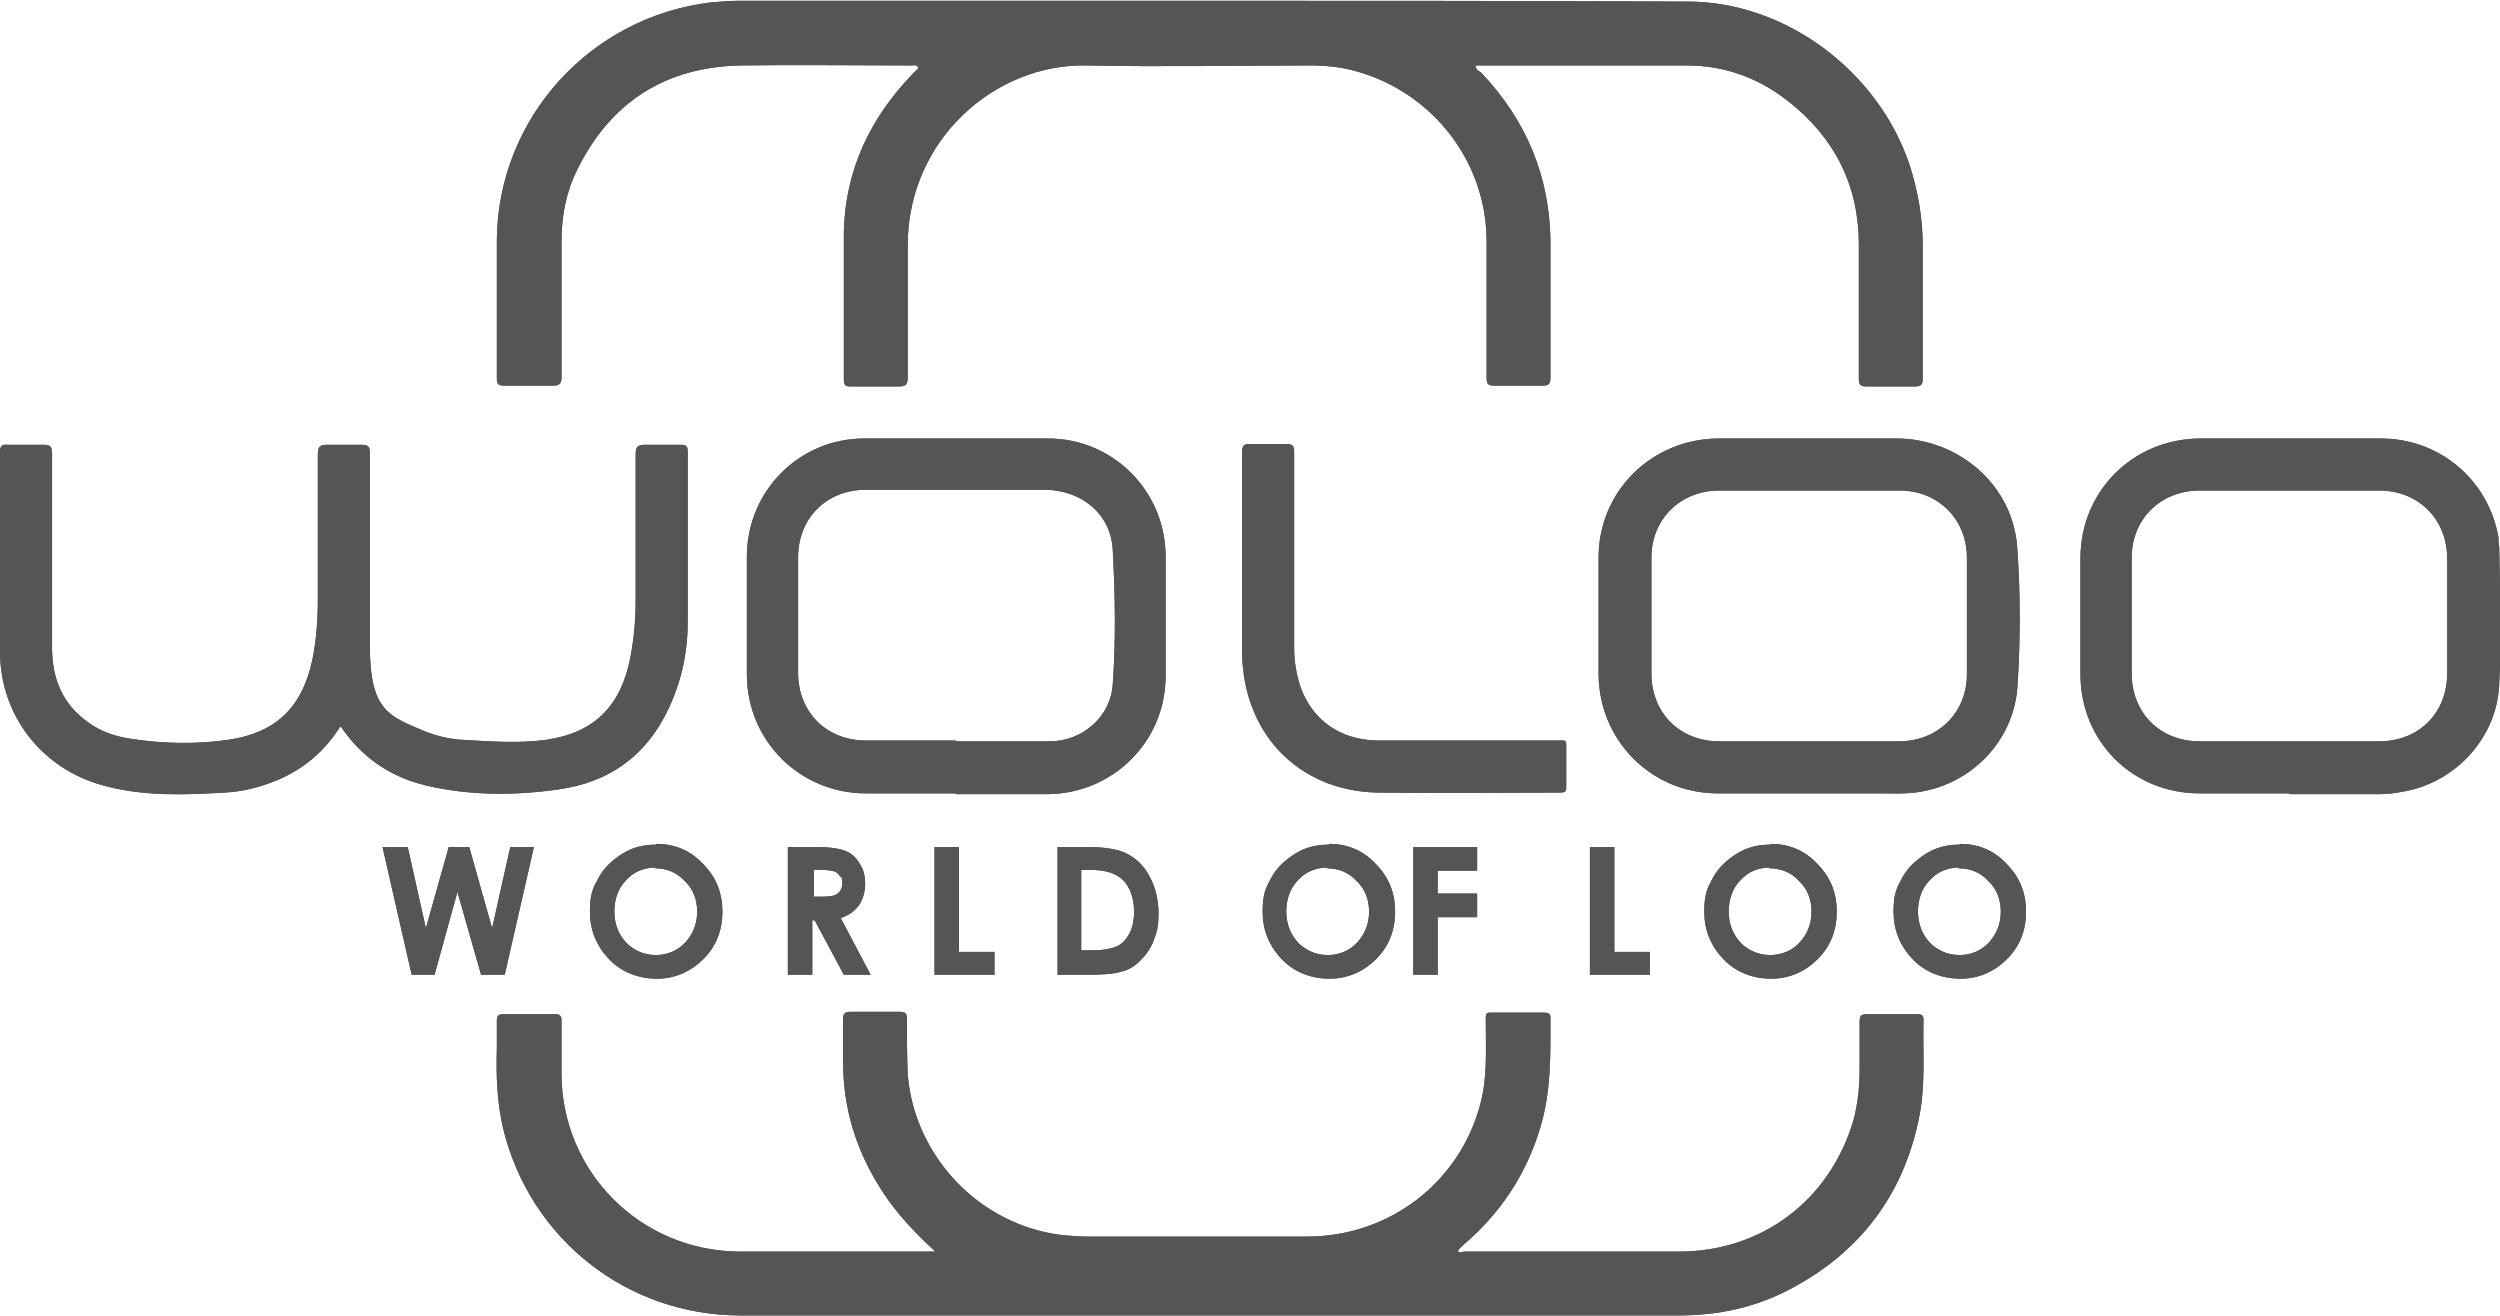
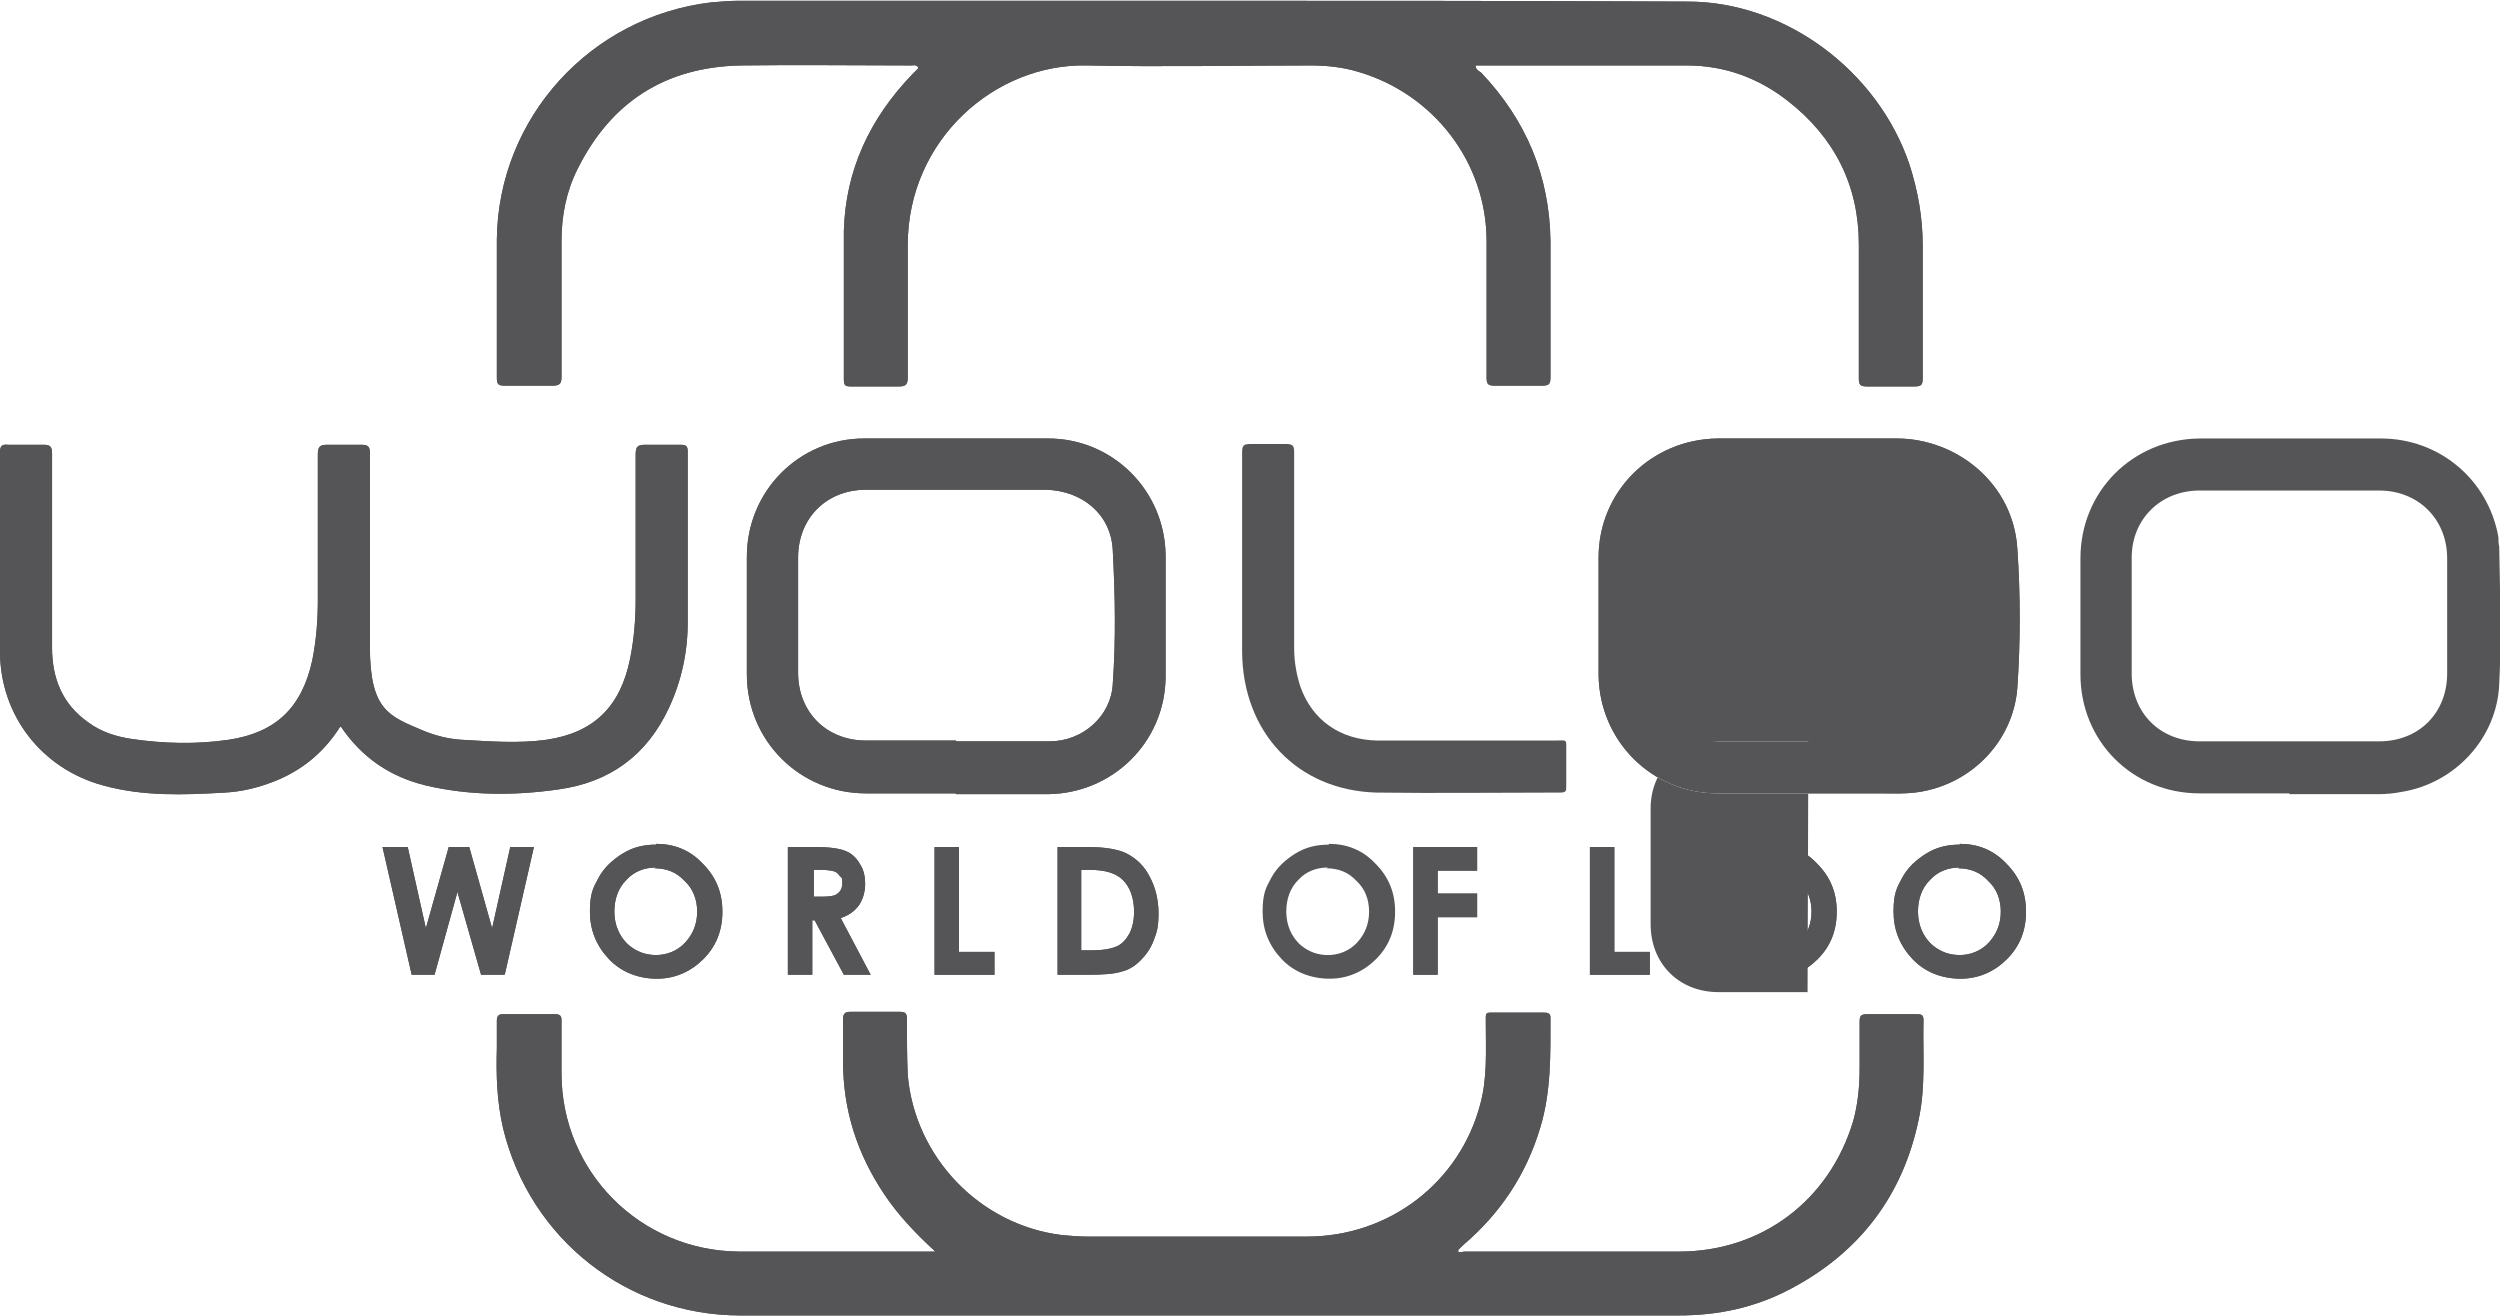
<svg xmlns="http://www.w3.org/2000/svg" id="uuid-2be7ea93-2543-44f2-a662-77af8b7260f9" viewBox="0 0 317 166.9">
  <defs>
    <style>.uuid-3948b7c6-c3a9-4310-8278-ddf083613d6e{fill:#555557;}</style>
  </defs>
  <path class="uuid-3948b7c6-c3a9-4310-8278-ddf083613d6e" d="M116.3,8.4c-.2-.2-.5-.1-.8-.1-7.2,0-14.4-.1-21.6,0-9.6.2-16.5,4.7-20.7,13.2-1.4,2.8-2,5.9-2,9,0,5.8,0,11.5,0,17.3,0,.8-.2,1.1-1.1,1.1-2,0-4.1,0-6.1,0-.7,0-1-.1-1-.9,0-5.9,0-11.8,0-17.7.2-15.4,11.9-28.2,27.2-30,1.2-.1,2.4-.2,3.5-.2h27.7c9.5,0,19,0,28.5,0,21.4,0,42.7,0,64.1.1,12.4,0,24.1,8.8,28.1,20.6,1.1,3.4,1.7,6.8,1.7,10.3,0,5.6,0,11.2,0,16.9,0,.8-.2,1-1,1-2,0-4.1,0-6.1,0-.8,0-1-.2-1-1,0-5.7,0-11.3,0-17,0-7.5-3.1-13.6-9-18.2-3.7-2.9-8-4.5-12.8-4.5-8.8,0-17.6,0-26.3,0s-.3,0-.5,0c0,.5.4.7.7.9,5.7,6,8.7,13.1,8.8,21.4,0,5.7,0,11.5,0,17.2,0,.8-.1,1.1-1,1.1-2,0-4.1,0-6.1,0-.8,0-1-.2-1-1,0-5.8,0-11.5,0-17.3,0-10-6.7-18.7-16.3-21.5-2-.6-4-.8-6-.8-9.4,0-18.9.2-28.3,0-11.7-.3-22.8,9.4-22.8,22.8,0,5.6,0,11.2,0,16.8,0,.8-.2,1.1-1.1,1.1-2,0-4.1,0-6.1,0-.7,0-.9-.1-.9-.9,0-6.3,0-12.5,0-18.8.2-7.7,3.3-14.3,8.7-19.9.2-.2.5-.5.7-.7,0,0,0-.1,0-.2h0Z" />
  <path class="uuid-3948b7c6-c3a9-4310-8278-ddf083613d6e" d="M118.6,158.7c-2.5-2.3-4.7-4.6-6.5-7.3-3.4-5.1-5.2-10.6-5.2-16.8,0-1.8,0-3.6,0-5.4,0-.7.3-.9.9-.9,2.1,0,4.2,0,6.3,0,.7,0,.9.2.9.9,0,2.4,0,4.7.1,7.1.9,10.4,9.1,19,19.5,20.3,1.1.1,2.2.2,3.3.2,9.3,0,18.6,0,27.8,0,10.5,0,19.4-6.9,22-16.8.9-3.3.7-6.7.7-10.1,0-1.7-.2-1.5,1.5-1.5h5.8c.4,0,.9,0,.9.6,0,4.7.1,9.4-1.3,14-1.8,6-5.1,10.9-9.8,14.9-.2.2-.4.4-.6.6,0,0,0,.1,0,.2.3.2.5,0,.8,0,9.1,0,18.1,0,27.2,0,10.5,0,19.1-6.5,22.1-16.6.6-2.2.8-4.4.8-6.7,0-1.9,0-3.9,0-5.8,0-.7.1-1,.9-1,2.1,0,4.2,0,6.3,0,.5,0,.9,0,.9.7-.1,4.2.3,8.4-.6,12.6-2,9.7-7.5,16.9-16.2,21.5-4.5,2.4-9.2,3.4-14.3,3.4h-118.9c-14.4,0-26.7-9.7-30.1-23.7-.8-3.4-.9-6.8-.8-10.2,0-1.2,0-2.4,0-3.5,0-.5.2-.8.7-.8,2.2,0,4.5,0,6.7,0,.7,0,.8.3.8.8,0,2.2,0,4.5,0,6.7,0,12.5,10,22.5,22.5,22.6,8.1,0,16.3,0,24.4,0h.5,0Z" />
  <path class="uuid-3948b7c6-c3a9-4310-8278-ddf083613d6e" d="M43.1,92.2c-2.3,3.6-5.4,5.9-9.2,7.2-1.7.6-3.5,1-5.4,1.1-5.2.3-10.3.5-15.4-.9C5.3,97.5,0,90.7,0,82.6c0-8.4,0-16.8,0-25.2,0-.8.2-1.1,1-1,1.5,0,3.1,0,4.6,0,.8,0,1,.3,1,1.1,0,8.2,0,16.4,0,24.6,0,3.9,1.3,7.2,4.6,9.5,1.6,1.2,3.5,1.8,5.5,2.1,4.1.6,8.2.7,12.3.1,6-.9,9.3-4.1,10.6-10.1.5-2.5.7-5,.7-7.6,0-6.2,0-12.3,0-18.5,0-1,.3-1.2,1.2-1.2,1.5,0,2.9,0,4.4,0,.8,0,1,.3,1,1,0,8.2,0,16.3,0,24.5s2.4,8.9,6.9,10.8c1.5.6,3.1,1,4.7,1.1,3.6.2,7.2.5,10.8,0,6.1-.9,9.4-4.3,10.6-10.3.5-2.5.7-5,.7-7.5,0-6.1,0-12.2,0-18.4,0-1,.3-1.2,1.2-1.2,1.5,0,3,0,4.5,0,.6,0,.9.1.9.8,0,7.3,0,14.6,0,21.8,0,3.7-.8,7.4-2.4,10.8-2.8,6-7.5,9.4-14,10.3-5.6.8-11.2.8-16.8-.5-4.5-1.1-8.1-3.5-10.8-7.5h0Z" />
  <path class="uuid-3948b7c6-c3a9-4310-8278-ddf083613d6e" d="M229.3,100.6h-11.5c-8.4,0-15-6.7-15.1-15,0-5,0-10,0-14.9,0-8.4,6.7-15,15.1-15.1,7.6,0,15.1,0,22.7,0s14.8,5.7,15.3,14c.4,5.8.4,11.8,0,17.6-.5,6.7-5.7,12.1-12.3,13.2-1.8.3-3.6.2-5.4.2-2.9,0-5.9,0-8.8,0h0ZM229.3,94h11.5c4.9,0,8.6-3.6,8.6-8.5,0-4.9,0-9.9,0-14.8,0-4.9-3.7-8.5-8.5-8.5h-22.9c-4.9,0-8.6,3.6-8.6,8.5v14.7c0,5,3.6,8.6,8.6,8.6h11.3,0Z" />
  <path class="uuid-3948b7c6-c3a9-4310-8278-ddf083613d6e" d="M121.2,100.6h-11.4c-8.4,0-15.1-6.7-15.1-15.1v-14.9c0-8.3,6.6-15,14.9-15,7.8,0,15.5,0,23.3,0,8.2,0,14.8,6.6,14.9,14.8,0,5.2,0,10.3,0,15.5-.1,8.2-6.7,14.7-14.9,14.8-3.9,0-7.8,0-11.7,0h0ZM121.3,94h0c3.9,0,7.9,0,11.8,0,4.2,0,7.8-3.2,8-7.3.4-5.6.3-11.2,0-16.9-.2-4.6-3.9-7.6-8.5-7.7h-22.8c-5,0-8.6,3.6-8.6,8.6v14.6c0,5,3.6,8.6,8.6,8.6h11.4Z" />
-   <path class="uuid-3948b7c6-c3a9-4310-8278-ddf083613d6e" d="M290.3,100.6h-11.4c-8.5,0-15.1-6.6-15.1-15.1v-14.7c0-8.5,6.6-15.1,15.1-15.2,7.7,0,15.3,0,23,0,7.4,0,13.6,5.2,14.9,12.5,0,.4,0,.8.1,1.2.1,5.8.3,11.7,0,17.5-.3,6.8-5.6,12.5-12.3,13.6-1,.2-2,.3-3,.3h-11.3ZM290.3,94h11.4c5,0,8.6-3.6,8.6-8.6,0-4.9,0-9.7,0-14.6,0-5-3.7-8.6-8.6-8.6h-22.8c-4.9,0-8.6,3.6-8.6,8.5v14.7c0,5,3.6,8.6,8.6,8.6h11.4,0Z" />
-   <path class="uuid-3948b7c6-c3a9-4310-8278-ddf083613d6e" d="M157.5,70.4c0-4.4,0-8.7,0-13.1,0-.9.3-1,1.1-1,1.5,0,3,0,4.5,0,.9,0,1,.3,1,1.1,0,8.3,0,16.5,0,24.8,0,1.7.3,3.4.8,4.9,1.5,4.2,5,6.7,9.7,6.8,7.5,0,15,0,22.5,0,1.7,0,1.5-.3,1.5,1.5v4.3c0,.6,0,.8-.8.8-7.8,0-15.5.1-23.3,0-10-.3-16.9-7.6-17-17.8,0-4.1,0-8.2,0-12.4h0Z" />
  <path class="uuid-3948b7c6-c3a9-4310-8278-ddf083613d6e" d="M48.7,107.4h3l2.3,10.3,2.9-10.3h2.6l2.9,10.3,2.3-10.3h3l-3.7,16.2h-3l-3-10.5-2.9,10.5h-2.9l-3.7-16.2h0Z" />
  <path class="uuid-3948b7c6-c3a9-4310-8278-ddf083613d6e" d="M83.2,107c2.3,0,4.3.8,5.9,2.5,1.7,1.7,2.5,3.7,2.5,6.1s-.8,4.4-2.4,6c-1.6,1.6-3.6,2.5-5.9,2.5s-4.5-.8-6.1-2.5c-1.6-1.7-2.4-3.7-2.4-6s.4-3,1.1-4.3c.7-1.3,1.8-2.3,3.1-3.1s2.7-1.1,4.2-1.1h0ZM83.2,110c-1.5,0-2.8.5-3.8,1.6-1,1-1.5,2.4-1.5,4s.6,3.2,1.9,4.3c1,.8,2.1,1.2,3.4,1.2s2.7-.5,3.7-1.6,1.5-2.4,1.5-3.9-.5-2.9-1.6-3.9c-1-1.1-2.3-1.6-3.8-1.6h0Z" />
  <path class="uuid-3948b7c6-c3a9-4310-8278-ddf083613d6e" d="M100.1,107.4h3.3c1.8,0,3.1.2,3.8.5.8.3,1.4.9,1.8,1.6.5.7.7,1.6.7,2.6s-.3,2-.8,2.7-1.3,1.3-2.3,1.6l3.8,7.2h-3.4l-3.7-6.9h-.3v6.9h-3.1v-16.2h0ZM103.2,113.7h1c1,0,1.7-.1,2-.4.4-.3.6-.7.6-1.3s0-.7-.3-.9c-.2-.3-.4-.5-.7-.6s-.9-.2-1.7-.2h-.9v3.3h0Z" />
  <path class="uuid-3948b7c6-c3a9-4310-8278-ddf083613d6e" d="M118.5,107.4h3.1v13.3h4.5v2.9h-7.6v-16.2Z" />
  <path class="uuid-3948b7c6-c3a9-4310-8278-ddf083613d6e" d="M134.1,107.4h3.7c2.4,0,4.1.3,5.2.9,1.1.6,2.1,1.5,2.8,2.9.7,1.3,1.1,2.9,1.1,4.6s-.2,2.4-.6,3.4c-.4,1.1-1,1.9-1.7,2.6-.7.7-1.5,1.2-2.4,1.4-.9.3-2.3.4-4.4.4h-3.7v-16.2h0ZM137.1,110.3v10.2h1.4c1.4,0,2.4-.2,3.1-.5s1.2-.9,1.6-1.6c.4-.8.6-1.7.6-2.8,0-1.7-.5-3.1-1.4-4-.9-.9-2.3-1.3-4.2-1.3h-1.1Z" />
-   <path class="uuid-3948b7c6-c3a9-4310-8278-ddf083613d6e" d="M168.5,107c2.3,0,4.3.8,5.9,2.5,1.7,1.7,2.5,3.7,2.5,6.1s-.8,4.4-2.4,6c-1.6,1.6-3.6,2.5-5.9,2.5s-4.5-.8-6.1-2.5c-1.6-1.7-2.4-3.7-2.4-6s.4-3,1.1-4.3c.7-1.3,1.8-2.3,3.1-3.1s2.7-1.1,4.2-1.1h0ZM168.4,110c-1.5,0-2.8.5-3.8,1.6-1,1-1.5,2.4-1.5,4s.6,3.2,1.9,4.3c1,.8,2.1,1.2,3.4,1.2s2.7-.5,3.7-1.6c1-1.1,1.5-2.4,1.5-3.9s-.5-2.9-1.6-3.9c-1-1.1-2.3-1.6-3.8-1.6h0Z" />
  <path class="uuid-3948b7c6-c3a9-4310-8278-ddf083613d6e" d="M179.3,107.4h8v3h-5v2.9h5v3h-5v7.3h-3.1v-16.2h0Z" />
  <path class="uuid-3948b7c6-c3a9-4310-8278-ddf083613d6e" d="M201.6,107.4h3.1v13.3h4.5v2.9h-7.6v-16.2Z" />
  <path class="uuid-3948b7c6-c3a9-4310-8278-ddf083613d6e" d="M224.5,107c2.3,0,4.3.8,5.9,2.5,1.7,1.7,2.5,3.7,2.5,6.1s-.8,4.4-2.4,6c-1.6,1.6-3.6,2.5-5.9,2.5s-4.5-.8-6.1-2.5c-1.6-1.7-2.4-3.7-2.4-6s.4-3,1.1-4.3c.7-1.3,1.8-2.3,3.1-3.1s2.7-1.1,4.2-1.1h0ZM224.5,110c-1.5,0-2.8.5-3.8,1.6-1,1-1.5,2.4-1.5,4s.6,3.2,1.9,4.3c1,.8,2.1,1.2,3.4,1.2s2.7-.5,3.7-1.6,1.5-2.4,1.5-3.9-.5-2.9-1.6-3.9c-1-1.1-2.3-1.6-3.8-1.6h0Z" />
  <path class="uuid-3948b7c6-c3a9-4310-8278-ddf083613d6e" d="M248.5,107c2.3,0,4.3.8,5.9,2.5,1.7,1.7,2.5,3.7,2.5,6.1s-.8,4.4-2.4,6c-1.6,1.6-3.6,2.5-5.9,2.5s-4.5-.8-6.1-2.5c-1.6-1.7-2.4-3.7-2.4-6s.4-3,1.1-4.3c.7-1.3,1.8-2.3,3.1-3.1s2.7-1.1,4.2-1.1h0ZM248.5,110c-1.5,0-2.8.5-3.8,1.6-1,1-1.5,2.4-1.5,4s.6,3.2,1.9,4.3c1,.8,2.1,1.2,3.4,1.2s2.7-.5,3.7-1.6,1.5-2.4,1.5-3.9-.5-2.9-1.6-3.9c-1-1.1-2.3-1.6-3.8-1.6h0Z" />
  <path class="uuid-3948b7c6-c3a9-4310-8278-ddf083613d6e" d="M116.3,8.4c-.2-.2-.5-.1-.8-.1-7.2,0-14.4-.1-21.6,0-9.6.2-16.5,4.7-20.7,13.2-1.4,2.8-2,5.9-2,9,0,5.8,0,11.5,0,17.3,0,.8-.2,1.1-1.1,1.1-2,0-4.1,0-6.1,0-.7,0-1-.1-1-.9,0-5.9,0-11.8,0-17.7.2-15.4,11.9-28.2,27.2-30,1.2-.1,2.4-.2,3.5-.2h27.7c9.5,0,19,0,28.5,0,21.4,0,42.7,0,64.1.1,12.4,0,24.1,8.8,28.1,20.6,1.1,3.4,1.7,6.8,1.7,10.3,0,5.6,0,11.2,0,16.9,0,.8-.2,1-1,1-2,0-4.1,0-6.1,0-.8,0-1-.2-1-1,0-5.7,0-11.3,0-17,0-7.5-3.1-13.6-9-18.2-3.7-2.9-8-4.5-12.8-4.5-8.8,0-17.6,0-26.3,0s-.3,0-.5,0c0,.5.4.7.7.9,5.7,6,8.7,13.1,8.8,21.4,0,5.7,0,11.5,0,17.2,0,.8-.1,1.1-1,1.1-2,0-4.1,0-6.1,0-.8,0-1-.2-1-1,0-5.8,0-11.5,0-17.3,0-10-6.7-18.7-16.3-21.5-2-.6-4-.8-6-.8-9.4,0-18.9.2-28.3,0-11.7-.3-22.8,9.4-22.8,22.8,0,5.6,0,11.2,0,16.8,0,.8-.2,1.1-1.1,1.1-2,0-4.1,0-6.1,0-.7,0-.9-.1-.9-.9,0-6.3,0-12.5,0-18.8.2-7.7,3.3-14.3,8.7-19.9.2-.2.5-.5.7-.7,0,0,0-.1,0-.2h0Z" />
  <path class="uuid-3948b7c6-c3a9-4310-8278-ddf083613d6e" d="M118.6,158.7c-2.5-2.3-4.7-4.6-6.5-7.3-3.4-5.1-5.2-10.6-5.2-16.8,0-1.8,0-3.6,0-5.4,0-.7.3-.9.9-.9,2.1,0,4.2,0,6.3,0,.7,0,.9.2.9.9,0,2.4,0,4.7.1,7.1.9,10.4,9.1,19,19.5,20.3,1.1.1,2.2.2,3.3.2,9.3,0,18.6,0,27.8,0,10.5,0,19.4-6.9,22-16.8.9-3.3.7-6.7.7-10.1,0-1.7-.2-1.5,1.5-1.5h5.8c.4,0,.9,0,.9.6,0,4.7.1,9.4-1.3,14-1.8,6-5.1,10.9-9.8,14.9-.2.2-.4.4-.6.6,0,0,0,.1,0,.2.3.2.5,0,.8,0,9.1,0,18.1,0,27.2,0,10.5,0,19.1-6.5,22.1-16.6.6-2.2.8-4.4.8-6.7,0-1.9,0-3.9,0-5.8,0-.7.1-1,.9-1,2.1,0,4.2,0,6.3,0,.5,0,.9,0,.9.7-.1,4.2.3,8.4-.6,12.6-2,9.7-7.5,16.9-16.2,21.5-4.5,2.4-9.2,3.4-14.3,3.4h-118.9c-14.4,0-26.7-9.7-30.1-23.7-.8-3.4-.9-6.8-.8-10.2,0-1.2,0-2.4,0-3.5,0-.5.2-.8.7-.8,2.2,0,4.5,0,6.7,0,.7,0,.8.3.8.8,0,2.2,0,4.5,0,6.7,0,12.5,10,22.5,22.5,22.6,8.1,0,16.3,0,24.4,0h.5,0Z" />
  <path class="uuid-3948b7c6-c3a9-4310-8278-ddf083613d6e" d="M43.1,92.2c-2.3,3.6-5.4,5.9-9.2,7.2-1.7.6-3.5,1-5.4,1.1-5.2.3-10.3.5-15.4-.9C5.3,97.5,0,90.7,0,82.6c0-8.4,0-16.8,0-25.2,0-.8.2-1.1,1-1,1.5,0,3.1,0,4.6,0,.8,0,1,.3,1,1.1,0,8.2,0,16.4,0,24.6,0,3.9,1.3,7.2,4.6,9.5,1.6,1.2,3.5,1.8,5.5,2.1,4.1.6,8.2.7,12.3.1,6-.9,9.3-4.1,10.6-10.1.5-2.5.7-5,.7-7.6,0-6.2,0-12.3,0-18.5,0-1,.3-1.2,1.2-1.2,1.5,0,2.9,0,4.4,0,.8,0,1,.3,1,1,0,8.2,0,16.3,0,24.5s2.4,8.9,6.9,10.8c1.5.6,3.1,1,4.7,1.1,3.6.2,7.2.5,10.8,0,6.1-.9,9.4-4.3,10.6-10.3.5-2.5.7-5,.7-7.5,0-6.1,0-12.2,0-18.4,0-1,.3-1.2,1.2-1.2,1.5,0,3,0,4.5,0,.6,0,.9.1.9.8,0,7.3,0,14.6,0,21.8,0,3.7-.8,7.4-2.4,10.8-2.8,6-7.5,9.4-14,10.3-5.6.8-11.2.8-16.8-.5-4.5-1.1-8.1-3.5-10.8-7.5h0Z" />
-   <path class="uuid-3948b7c6-c3a9-4310-8278-ddf083613d6e" d="M229.3,100.6h-11.5c-8.4,0-15-6.7-15.1-15,0-5,0-10,0-14.9,0-8.4,6.7-15,15.1-15.1,7.6,0,15.1,0,22.7,0s14.8,5.7,15.3,14c.4,5.8.4,11.8,0,17.6-.5,6.7-5.7,12.1-12.3,13.2-1.8.3-3.6.2-5.4.2-2.9,0-5.9,0-8.8,0h0ZM229.3,94h11.5c4.9,0,8.6-3.6,8.6-8.5,0-4.9,0-9.9,0-14.8,0-4.9-3.7-8.5-8.5-8.5h-22.9c-4.9,0-8.6,3.6-8.6,8.5v14.7c0,5,3.6,8.6,8.6,8.6h11.3,0Z" />
+   <path class="uuid-3948b7c6-c3a9-4310-8278-ddf083613d6e" d="M229.3,100.6h-11.5c-8.4,0-15-6.7-15.1-15,0-5,0-10,0-14.9,0-8.4,6.7-15,15.1-15.1,7.6,0,15.1,0,22.7,0s14.8,5.7,15.3,14c.4,5.8.4,11.8,0,17.6-.5,6.7-5.7,12.1-12.3,13.2-1.8.3-3.6.2-5.4.2-2.9,0-5.9,0-8.8,0h0ZM229.3,94h11.5h-22.9c-4.9,0-8.6,3.6-8.6,8.5v14.7c0,5,3.6,8.6,8.6,8.6h11.3,0Z" />
  <path class="uuid-3948b7c6-c3a9-4310-8278-ddf083613d6e" d="M121.2,100.6h-11.4c-8.4,0-15.1-6.7-15.1-15.1v-14.9c0-8.3,6.6-15,14.9-15,7.8,0,15.5,0,23.3,0,8.2,0,14.8,6.6,14.9,14.8,0,5.2,0,10.3,0,15.5-.1,8.2-6.7,14.7-14.9,14.8-3.9,0-7.8,0-11.7,0h0ZM121.3,94h0c3.9,0,7.9,0,11.8,0,4.2,0,7.8-3.2,8-7.3.4-5.6.3-11.2,0-16.9-.2-4.6-3.9-7.6-8.5-7.7h-22.8c-5,0-8.6,3.6-8.6,8.6v14.6c0,5,3.6,8.6,8.6,8.6h11.4Z" />
  <path class="uuid-3948b7c6-c3a9-4310-8278-ddf083613d6e" d="M290.3,100.6h-11.4c-8.5,0-15.1-6.6-15.1-15.1v-14.7c0-8.5,6.6-15.1,15.1-15.2,7.7,0,15.3,0,23,0,7.4,0,13.6,5.2,14.9,12.5,0,.4,0,.8.1,1.2.1,5.8.3,11.7,0,17.5-.3,6.8-5.6,12.5-12.3,13.6-1,.2-2,.3-3,.3h-11.3ZM290.3,94h11.4c5,0,8.6-3.6,8.6-8.6,0-4.9,0-9.7,0-14.6,0-5-3.7-8.6-8.6-8.6h-22.8c-4.9,0-8.6,3.6-8.6,8.5v14.7c0,5,3.6,8.6,8.6,8.6h11.4,0Z" />
  <path class="uuid-3948b7c6-c3a9-4310-8278-ddf083613d6e" d="M157.5,70.4c0-4.4,0-8.7,0-13.1,0-.9.3-1,1.1-1,1.5,0,3,0,4.5,0,.9,0,1,.3,1,1.1,0,8.3,0,16.5,0,24.8,0,1.7.3,3.4.8,4.9,1.5,4.2,5,6.7,9.7,6.8,7.5,0,15,0,22.5,0,1.7,0,1.5-.3,1.5,1.5v4.3c0,.6,0,.8-.8.8-7.8,0-15.5.1-23.3,0-10-.3-16.9-7.6-17-17.8,0-4.1,0-8.2,0-12.4h0Z" />
  <path class="uuid-3948b7c6-c3a9-4310-8278-ddf083613d6e" d="M48.7,107.4h3l2.3,10.3,2.9-10.3h2.6l2.9,10.3,2.3-10.3h3l-3.7,16.2h-3l-3-10.5-2.9,10.5h-2.9l-3.7-16.2h0Z" />
  <path class="uuid-3948b7c6-c3a9-4310-8278-ddf083613d6e" d="M83.2,107c2.3,0,4.3.8,5.9,2.5,1.7,1.7,2.5,3.7,2.5,6.1s-.8,4.4-2.4,6c-1.6,1.6-3.6,2.5-5.9,2.5s-4.5-.8-6.1-2.5c-1.6-1.7-2.4-3.7-2.4-6s.4-3,1.1-4.3c.7-1.3,1.8-2.3,3.1-3.1s2.7-1.1,4.2-1.1h0ZM83.2,110c-1.5,0-2.8.5-3.8,1.6-1,1-1.5,2.4-1.5,4s.6,3.2,1.9,4.3c1,.8,2.1,1.2,3.4,1.2s2.7-.5,3.7-1.6,1.5-2.4,1.5-3.9-.5-2.9-1.6-3.9c-1-1.1-2.3-1.6-3.8-1.6h0Z" />
  <path class="uuid-3948b7c6-c3a9-4310-8278-ddf083613d6e" d="M100.1,107.4h3.3c1.8,0,3.1.2,3.8.5.8.3,1.4.9,1.8,1.6.5.7.7,1.6.7,2.6s-.3,2-.8,2.7-1.3,1.3-2.3,1.6l3.8,7.2h-3.4l-3.7-6.9h-.3v6.9h-3.1v-16.2h0ZM103.2,113.7h1c1,0,1.7-.1,2-.4.4-.3.6-.7.6-1.3s0-.7-.3-.9c-.2-.3-.4-.5-.7-.6s-.9-.2-1.7-.2h-.9v3.3h0Z" />
  <path class="uuid-3948b7c6-c3a9-4310-8278-ddf083613d6e" d="M118.5,107.4h3.1v13.3h4.5v2.9h-7.6v-16.2Z" />
  <path class="uuid-3948b7c6-c3a9-4310-8278-ddf083613d6e" d="M134.1,107.4h3.7c2.4,0,4.1.3,5.2.9,1.1.6,2.1,1.5,2.8,2.9.7,1.3,1.1,2.9,1.1,4.6s-.2,2.4-.6,3.4c-.4,1.1-1,1.9-1.7,2.6-.7.7-1.5,1.2-2.4,1.4-.9.3-2.3.4-4.4.4h-3.7v-16.2h0ZM137.1,110.3v10.2h1.4c1.4,0,2.4-.2,3.1-.5s1.2-.9,1.6-1.6c.4-.8.6-1.7.6-2.8,0-1.7-.5-3.1-1.4-4-.9-.9-2.3-1.3-4.2-1.3h-1.1Z" />
  <path class="uuid-3948b7c6-c3a9-4310-8278-ddf083613d6e" d="M168.5,107c2.3,0,4.3.8,5.9,2.5,1.7,1.7,2.5,3.7,2.5,6.1s-.8,4.4-2.4,6c-1.6,1.6-3.6,2.5-5.9,2.5s-4.5-.8-6.1-2.5c-1.6-1.7-2.4-3.7-2.4-6s.4-3,1.1-4.3c.7-1.3,1.8-2.3,3.1-3.1s2.7-1.1,4.2-1.1h0ZM168.4,110c-1.5,0-2.8.5-3.8,1.6-1,1-1.5,2.4-1.5,4s.6,3.2,1.9,4.3c1,.8,2.1,1.2,3.4,1.2s2.7-.5,3.7-1.6c1-1.1,1.5-2.4,1.5-3.9s-.5-2.9-1.6-3.9c-1-1.1-2.3-1.6-3.8-1.6h0Z" />
  <path class="uuid-3948b7c6-c3a9-4310-8278-ddf083613d6e" d="M179.3,107.4h8v3h-5v2.9h5v3h-5v7.3h-3.1v-16.2h0Z" />
  <path class="uuid-3948b7c6-c3a9-4310-8278-ddf083613d6e" d="M201.6,107.4h3.1v13.3h4.5v2.9h-7.6v-16.2Z" />
  <path class="uuid-3948b7c6-c3a9-4310-8278-ddf083613d6e" d="M224.5,107c2.3,0,4.3.8,5.9,2.5,1.7,1.7,2.5,3.7,2.5,6.1s-.8,4.4-2.4,6c-1.6,1.6-3.6,2.5-5.9,2.5s-4.5-.8-6.1-2.5c-1.6-1.7-2.4-3.7-2.4-6s.4-3,1.1-4.3c.7-1.3,1.8-2.3,3.1-3.1s2.7-1.1,4.2-1.1h0ZM224.5,110c-1.5,0-2.8.5-3.8,1.6-1,1-1.5,2.4-1.5,4s.6,3.2,1.9,4.3c1,.8,2.1,1.2,3.4,1.2s2.7-.5,3.7-1.6,1.5-2.4,1.5-3.9-.5-2.9-1.6-3.9c-1-1.1-2.3-1.6-3.8-1.6h0Z" />
  <path class="uuid-3948b7c6-c3a9-4310-8278-ddf083613d6e" d="M248.5,107c2.3,0,4.3.8,5.9,2.5,1.7,1.7,2.5,3.7,2.5,6.1s-.8,4.4-2.4,6c-1.6,1.6-3.6,2.5-5.9,2.5s-4.5-.8-6.1-2.5c-1.6-1.7-2.4-3.7-2.4-6s.4-3,1.1-4.3c.7-1.3,1.8-2.3,3.1-3.1s2.7-1.1,4.2-1.1h0ZM248.5,110c-1.5,0-2.8.5-3.8,1.6-1,1-1.5,2.4-1.5,4s.6,3.2,1.9,4.3c1,.8,2.1,1.2,3.4,1.2s2.7-.5,3.7-1.6,1.5-2.4,1.5-3.9-.5-2.9-1.6-3.9c-1-1.1-2.3-1.6-3.8-1.6h0Z" />
</svg>